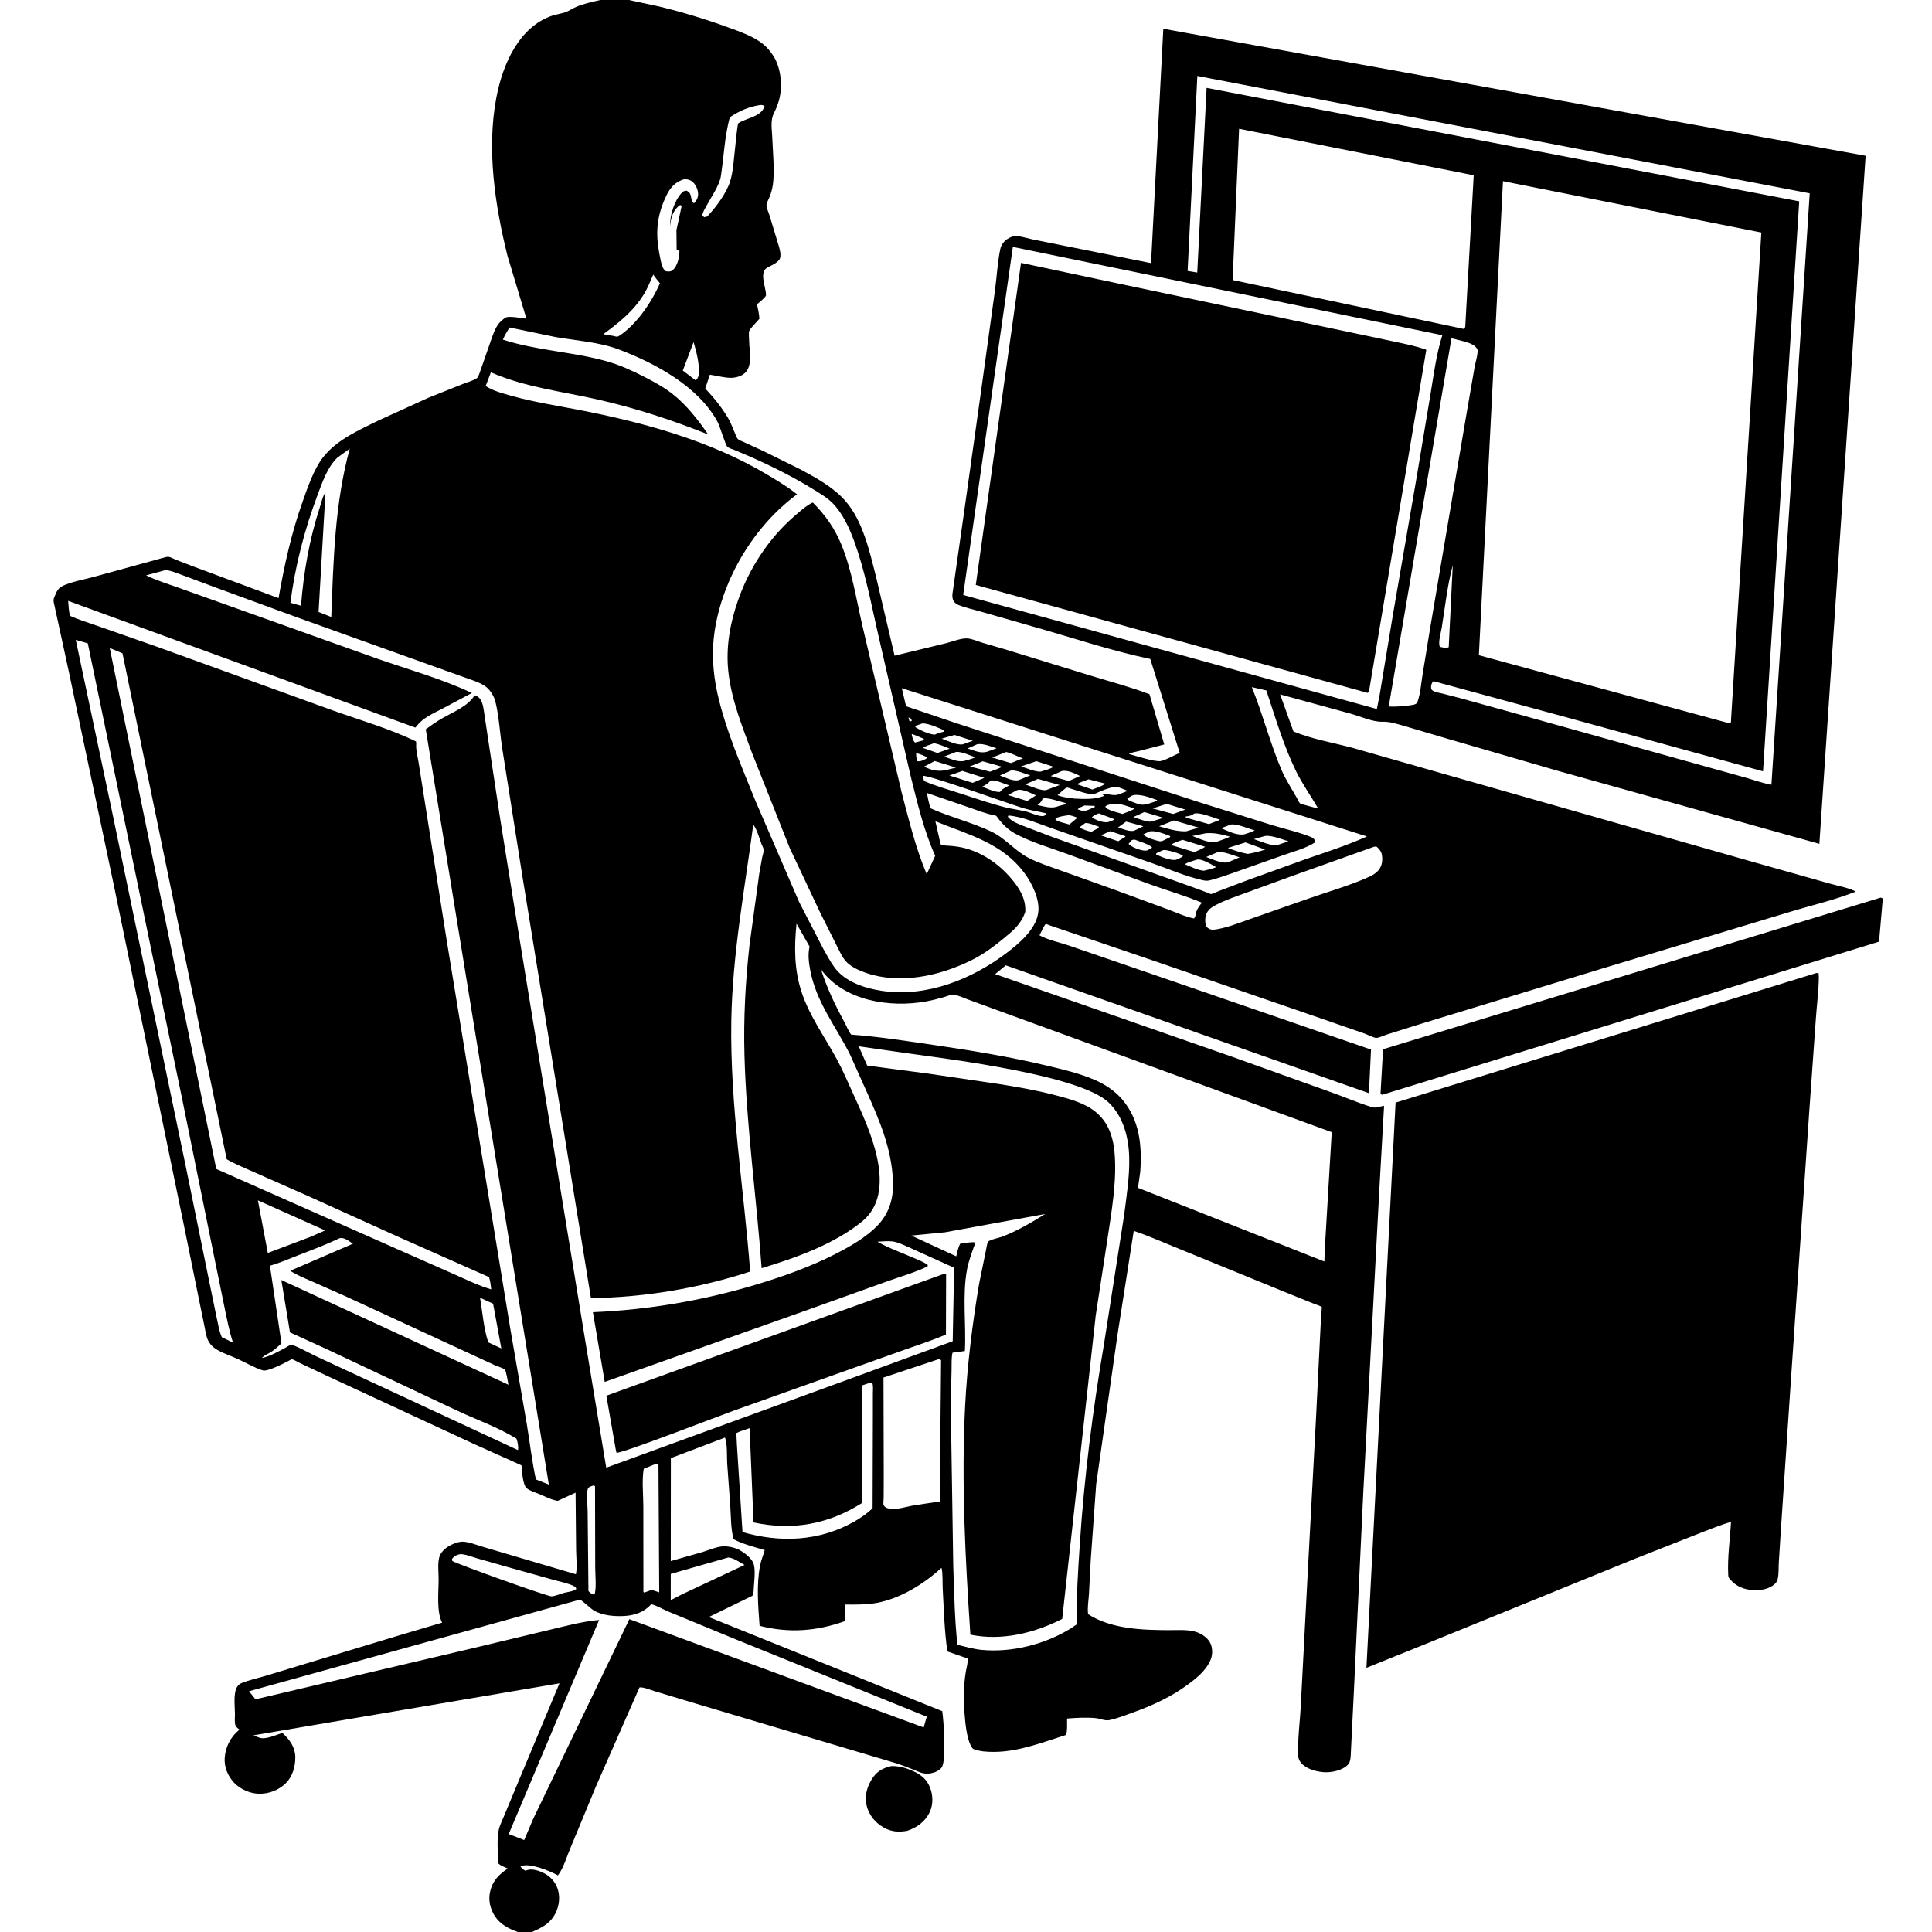
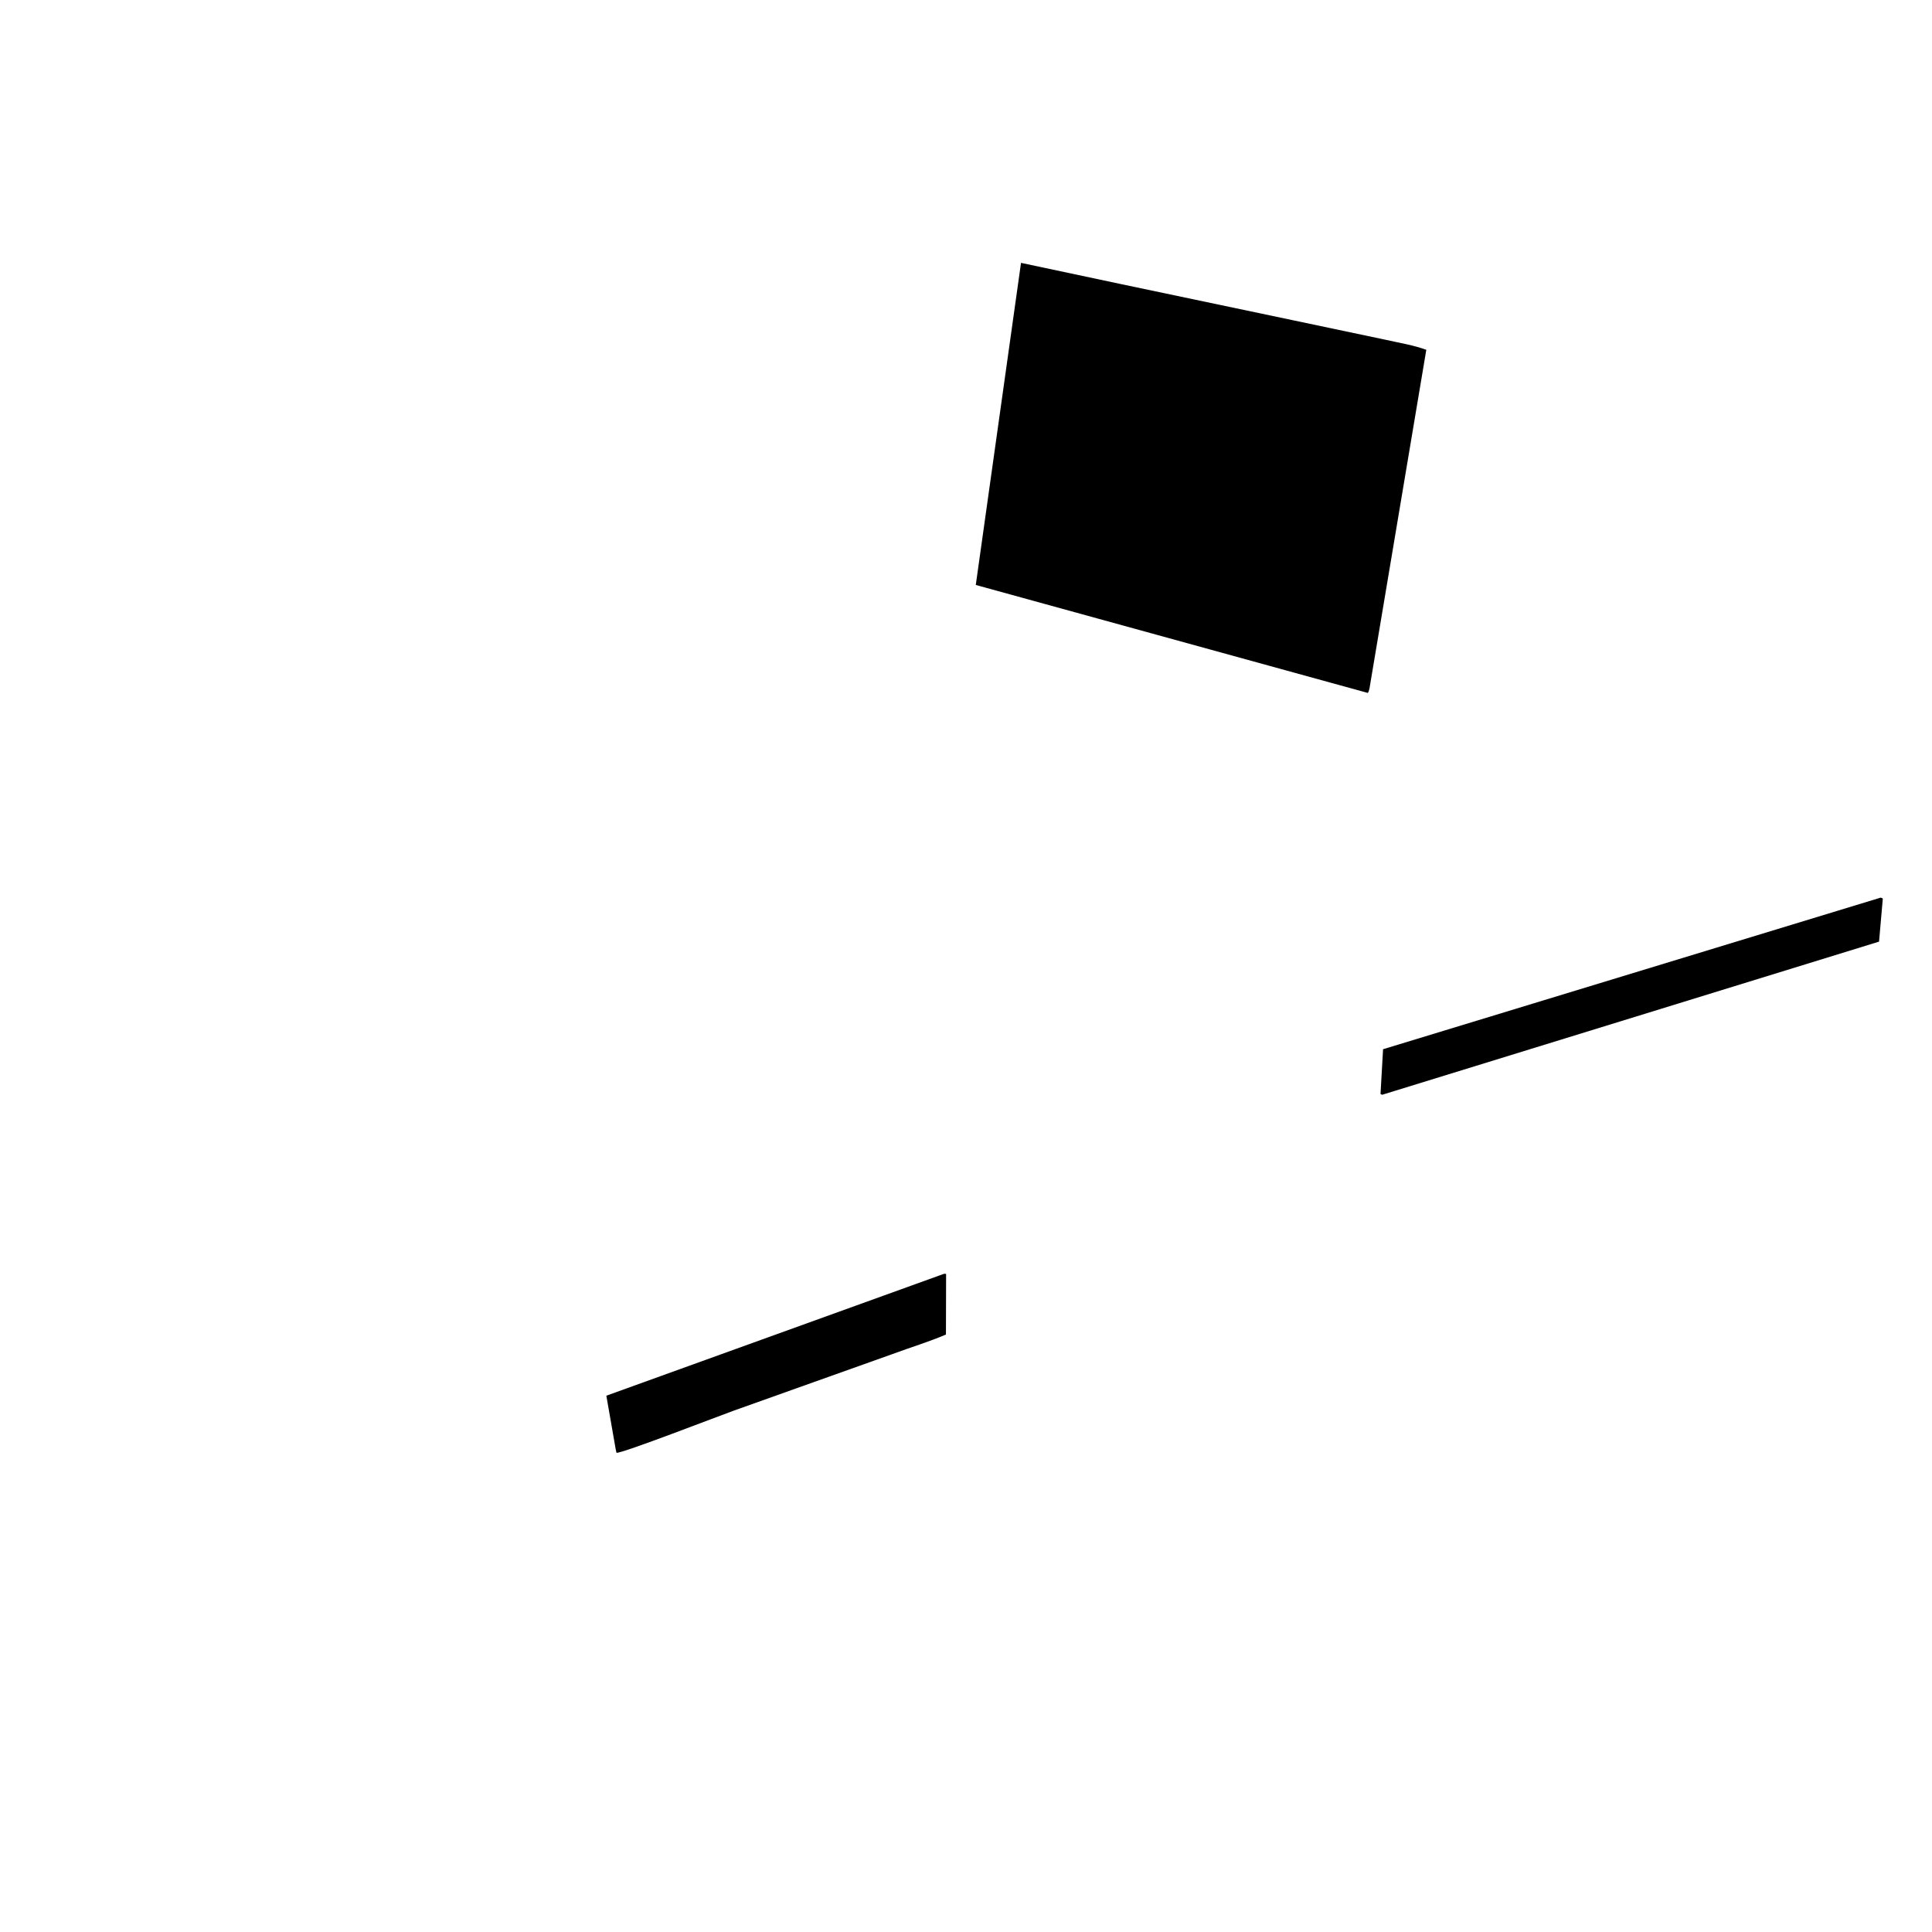
<svg xmlns="http://www.w3.org/2000/svg" version="1.1" style="display: block;" viewBox="0 0 2048 2048" width="1024" height="1024">
  <path transform="translate(0,0)" fill="rgb(255,255,255)" d="M 0 0 L 0 2048 L 2048 2048 L 2048 0 L 0 0 z" />
-   <path transform="translate(0,0)" fill="rgb(0,0,0)" d="M 548.854 2048 C 539.296 2044.49 530.44 2040.12 524.653 2031.32 C 519.631 2023.68 517.463 2014.32 519.512 2005.28 C 522.139 1993.7 528.76 1987.08 538.232 1980.75 C 535.101 1979.23 529.925 1977.57 527.915 1974.8 C 527.945 1964.15 526.509 1950.2 528.651 1939.93 C 529.749 1934.66 532.616 1929.22 534.661 1924.2 L 547.072 1894.36 L 593.073 1784.39 L 268.613 1839.55 C 270.994 1840.38 274.868 1842.31 277.272 1842.57 C 283.414 1843.23 293.485 1838.98 299.274 1836.95 L 300.013 1837.62 C 307.214 1844.31 312.846 1852.25 313.028 1862.4 C 313.206 1872.31 310.161 1883.25 302.915 1890.31 C 295.399 1897.64 285.158 1901.59 274.717 1901.43 C 265.159 1901.29 254.777 1896.72 248.204 1889.79 C 241.509 1882.74 237.538 1873.29 238.194 1863.47 C 238.946 1852.19 244.204 1841.65 252.805 1834.37 L 253.852 1833.5 C 252.461 1832.38 250.393 1830.89 249.679 1829.22 C 248.395 1826.21 249.063 1820.62 249.064 1817.2 C 249.066 1808.94 247.068 1794.96 251.431 1788.03 C 252.573 1786.22 254.113 1784.94 256.109 1784.12 C 263.932 1780.91 272.743 1779.09 280.864 1776.66 L 331.341 1761.34 L 423.234 1733.53 L 468.652 1720.09 C 462.479 1708.07 465.027 1687.06 464.968 1673.64 C 464.938 1666.82 463.906 1658.09 465.45 1651.5 C 466.816 1645.66 471.579 1641.35 476.606 1638.5 C 480.552 1636.26 486.156 1634.1 490.756 1634.24 C 497.638 1634.46 506.169 1638.16 512.861 1639.99 L 610.485 1668.79 C 612.008 1661.12 610.763 1650.92 610.696 1642.98 L 610.125 1582.27 L 591.201 1590.99 C 584.285 1589.86 577.709 1586.25 571.244 1583.62 C 567.18 1581.97 562.051 1580.49 558.585 1577.8 C 553.958 1574.2 553.383 1559.19 552.764 1553.31 L 502.823 1530.87 L 344.975 1457.67 L 317.76 1444.83 C 315.836 1443.93 311.324 1441.09 309.39 1440.89 C 308.885 1440.84 304.914 1443.14 304.274 1443.46 C 299.646 1445.75 283.473 1454.17 278.557 1452.66 C 269.739 1449.96 260.698 1444.53 252.212 1440.64 C 244.494 1437.11 234.86 1434.12 227.887 1429.38 C 224.962 1427.39 222.203 1424.31 220.663 1421.12 C 218.369 1416.38 217.663 1410.36 216.59 1405.22 L 211.426 1380.07 L 196.163 1304.85 L 120.68 938.436 L 73.23 713.247 L 57.023 638.667 C 56.624 636.51 56.686 635.125 57.531 633.112 L 58.038 632 C 60.043 626.973 61.604 623.251 66.858 620.864 C 76.469 616.499 88.343 614.494 98.605 611.734 L 152.63 596.889 L 172.448 591.448 C 173.949 591.093 177.186 590.028 178.556 590.202 C 180.716 590.476 184.437 592.56 186.619 593.42 L 204.682 600.389 L 295.258 634.036 C 301.427 599.063 308.851 565.102 320.836 531.585 C 326.245 516.458 332.512 497.693 342.344 484.946 C 356.73 466.295 380.676 455.825 401.333 445.68 L 454.589 421.449 L 491.483 406.721 C 495.306 405.21 503.033 403.078 505.928 400.513 C 507.19 399.395 508.86 393.916 509.534 392.13 L 520.633 360.264 C 523.012 353.518 525.65 345.426 531.047 340.5 C 532.42 339.247 534.706 337.238 536.404 336.481 C 540.151 334.809 553.388 337.352 558.001 337.763 L 537.986 271.309 C 524.688 217.993 515.745 158.074 526.129 103.581 C 529.637 85.175 535.559 66.861 545.338 50.784 C 554.521 35.688 567.911 22.515 584.945 16.756 C 589.533 15.206 594.412 14.592 599 13.064 C 603.026 11.723 606.713 8.999 610.667 7.316 C 618.823 3.843 627.747 2.035 636.35 0 L 666.642 0 L 699.231 6.999 C 723.668 12.941 747.622 20.19 771.247 28.796 C 782.961 33.063 795.958 37.501 806.225 44.717 C 812.049 48.809 817.07 54.568 820.66 60.715 C 828.178 73.588 829.694 92.456 825.665 106.648 C 824.386 111.154 822.509 115.714 820.394 119.89 C 816.36 127.859 818.336 137.465 818.662 146.131 C 819.228 161.158 820.897 176.752 819.742 191.74 C 819.336 197.017 818.176 202.306 816.384 207.286 C 815.353 210.15 812.745 214.445 812.521 217.332 C 812.314 219.995 814.627 224.918 815.459 227.511 L 825.21 259.627 C 826.367 263.551 828.118 269.479 826.911 273.5 C 825.635 277.752 818.778 280.963 815.188 282.71 C 811.725 284.395 810.45 285.444 809.347 289.296 C 807.91 294.317 810.894 303.983 811.685 309.176 C 811.833 310.146 812.255 312.787 811.801 313.603 C 810.289 316.318 804.894 320.448 802.452 322.62 C 803.533 327.696 804.756 332.703 805 337.902 C 802.814 340.665 795.004 348.276 794.12 351.041 C 793.565 352.776 793.995 357.01 794.008 358.948 C 794.115 375.221 801.242 396.992 777.963 400.316 C 770.614 401.366 760.101 398.177 752.494 397.189 L 747.595 411.817 C 756.708 421.627 764.885 431.571 771.771 443.118 C 774.994 448.521 776.934 454.485 779.5 460.194 C 779.916 461.12 781.289 464.747 782.074 465.397 C 783.779 466.806 787.346 468.055 789.384 469.036 L 808.19 477.684 L 849.186 497.915 C 865.818 506.932 883.783 516.768 896.334 531.226 C 914.751 552.44 921.757 584.428 928.555 611.022 L 948.298 695.046 L 1002.7 681.874 C 1009.2 680.28 1018.29 676.516 1024.88 676.735 C 1030.02 676.906 1036.08 679.708 1041 681.208 L 1065.3 688.286 L 1157 716.479 C 1177.52 722.752 1198.4 728.251 1218.48 735.853 L 1234.16 789.16 L 1206.27 796.385 C 1203.47 797.128 1198.97 797.662 1196.73 799.24 C 1203.38 801.077 1224.65 807.968 1230.52 806.742 C 1236.73 805.447 1244.25 800.527 1250.57 798.217 L 1219.33 698.515 C 1178.82 690.073 1138.44 676.479 1098.59 665.199 L 1040.83 648.64 C 1032.63 646.237 1023.87 644.487 1015.97 641.281 C 1013.87 640.432 1012.41 639.334 1011.12 637.458 C 1009.47 635.033 1009.38 632.081 1009.67 629.203 L 1022.44 539.564 L 1039.91 414.944 L 1054.57 308.814 C 1056.61 294.11 1057.34 278.455 1060.34 264.005 C 1061.27 259.551 1064.28 255.547 1068.11 253.152 C 1071.07 251.301 1074.61 249.87 1078.17 250.231 C 1083.44 250.767 1088.8 252.535 1094.01 253.647 L 1125.95 260.068 L 1220.14 278.907 L 1233.16 30.478 L 1977.64 165.11 L 1928.6 894.514 L 1651.7 817.205 L 1532.35 782.5 L 1490.25 770.055 C 1482.38 767.829 1473.73 764.77 1465.5 765.072 C 1455.15 765.453 1441.82 759.269 1431.68 756.503 L 1356.95 736.057 L 1371.1 775.354 C 1390.92 783.568 1412.6 787.134 1433.32 792.626 L 1515.48 816.082 L 1856 913.061 L 1939.6 936.636 C 1948.2 939.13 1959.63 940.922 1967.24 945.14 C 1943.79 954.438 1918.02 960.199 1893.86 967.726 L 1697 1027.13 L 1502.18 1086.53 L 1469.34 1096.88 C 1466.57 1097.78 1461.69 1100.18 1459.1 1100.19 C 1456.17 1100.19 1449.89 1096.84 1446.8 1095.72 L 1407.39 1082.02 L 1221.99 1018.1 L 1113.37 981.138 C 1112.93 980.978 1108.78 979.354 1108.68 979.394 C 1107.27 979.939 1102.85 989.649 1101.9 991.464 C 1110.6 996.441 1124.23 999.222 1133.85 1002.57 L 1225.9 1034.19 L 1372.3 1084.61 L 1453.32 1112.58 L 1451.15 1158.8 L 1066.18 1023.31 L 1054.91 1032.57 L 1306 1120.17 L 1412.63 1158.38 C 1426.31 1163.23 1440.19 1169.36 1454.03 1173.49 C 1456.99 1174.37 1458.28 1174.07 1461.13 1173.4 L 1467.19 1172.17 L 1462.14 1261.32 L 1445.11 1582.7 L 1435.12 1794.14 L 1431.76 1862 C 1431.49 1865.51 1430.9 1868.73 1428.25 1871.26 C 1422.42 1876.83 1411.31 1879.15 1403.5 1878.61 C 1395.05 1878.03 1384.64 1875.24 1379 1868.5 C 1377.28 1866.45 1376.2 1863.69 1376.1 1861.01 C 1375.44 1843.07 1378.2 1823.9 1379.01 1805.86 L 1386.26 1667.28 L 1394.95 1505 L 1400.29 1397.52 L 1401.01 1388.12 C 1401.03 1387.77 1401.19 1385.49 1401.18 1385.49 C 1400.2 1384.49 1394.99 1382.9 1393.49 1382.28 L 1364.5 1370.62 L 1252.12 1324.69 C 1235.39 1317.99 1218.9 1310.52 1201.82 1304.77 L 1184.55 1415.15 L 1162 1573.31 L 1156.28 1652.79 L 1154.34 1689.68 C 1153.95 1696.35 1152.47 1704.56 1153.45 1711.1 C 1177.96 1726.9 1210.82 1727.93 1239.05 1728.04 C 1247.95 1728.08 1257.82 1727.22 1266.44 1729.5 C 1274.39 1731.6 1282.71 1737.42 1284.4 1745.88 C 1285.96 1753.69 1284.09 1759.47 1279.75 1766 C 1274.78 1773.49 1267.58 1779.43 1260.45 1784.77 C 1242.21 1798.45 1222.25 1807.67 1200.88 1815.37 C 1192.76 1818.29 1184.24 1821.71 1175.79 1823.42 C 1171.26 1824.34 1166.07 1821.71 1161.42 1821.28 C 1151.68 1820.37 1140.87 1820.94 1131.13 1821.73 C 1131 1825.63 1131.74 1836.43 1129.76 1839.2 C 1105.41 1846.94 1079.37 1857.08 1053.67 1857.07 C 1045.87 1857.07 1038.85 1856.75 1031.5 1853.9 C 1022.57 1844.71 1021.66 1806.97 1021.81 1794.26 C 1021.9 1786.79 1022.64 1779.37 1023.83 1772 C 1024.51 1767.78 1026.23 1762.32 1025.79 1758.12 L 1004.25 1750.58 C 1001.1 1728.88 1000.54 1705.99 999.306 1684.08 C 998.914 1677.12 999.608 1668.64 998.061 1661.94 C 979.613 1678.88 954.418 1694.59 929.396 1699.13 C 918.42 1701.12 906.81 1700.95 895.698 1700.88 L 895.827 1718.4 C 865.709 1729.18 836.329 1731.41 805.203 1723.42 C 803.664 1702.49 801.778 1680.81 805.622 1659.99 C 806.702 1654.14 809.011 1648.83 810.642 1643.15 C 799.556 1639.84 787.983 1637.01 777.681 1631.67 C 774.612 1620.93 774.868 1607.01 774.107 1595.85 L 770.818 1550.85 C 770.434 1543.48 771.17 1530.54 768.519 1523.9 L 711.125 1545.67 L 711.033 1654.8 L 744.21 1645.37 C 751.068 1643.29 759.175 1639.72 766.235 1639.17 C 771.277 1638.79 779.624 1640.61 783.973 1643.11 C 789.97 1646.56 797.983 1652.39 799.345 1659.5 C 800.669 1666.42 799.635 1674.5 799.164 1681.48 C 798.931 1684.94 799.15 1688.47 797.583 1691.6 L 751.335 1714.12 L 998.815 1813.91 C 1000.34 1823.94 1003.38 1866.01 998.249 1873.5 C 995.598 1877.37 989.802 1879.41 985.321 1879.97 C 978.174 1880.86 973.872 1878.11 967.612 1875.62 C 961.024 1873.01 954.526 1870.49 947.726 1868.46 L 738.898 1806.27 L 693.782 1792.69 C 689.928 1791.53 681.764 1788.09 677.882 1788.74 L 631.851 1893.36 L 604.187 1960.15 C 600.561 1968.77 597.067 1980.77 591.409 1987.99 L 590.083 1987.29 C 581.799 1982.94 562.169 1974.82 552.752 1978.01 L 551.733 1978.5 C 553.27 1980.94 554.581 1981.68 557 1983.08 L 558.575 1982.46 C 564.412 1980.4 572.359 1983.33 577.523 1986.11 C 584.408 1989.83 589.706 1996.44 591.659 2004.06 C 594 2013.18 592.196 2023.03 587.219 2031 C 581.662 2039.9 573.231 2043.94 563.93 2048 L 548.854 2048 z M 344.964 522.037 L 344.948 523.23 L 337.698 648.713 L 351.143 654.021 C 353.529 593.773 354.731 534.192 370.741 475.581 L 357.503 485.245 C 346.89 495.545 341.713 511.183 336.6 524.787 C 322.778 561.562 312.842 599.936 307.831 638.927 L 319.066 642.103 C 321.878 606.788 327.842 572.042 338.848 538.321 C 340.421 533.502 341.966 526.136 344.964 522.037 z M 1526.31 685.646 C 1529.41 686.215 1533.03 687.655 1535.72 685.995 L 1540 599.086 L 1540.75 598.005 L 1540 599.086 C 1534.28 620.349 1531.8 643.5 1528.32 665.296 C 1527.47 670.609 1524.19 681.278 1526.31 685.646 z M 1269.23 80.513 L 1258.92 287.187 L 1269.13 288.901 L 1279.05 93.154 L 1907.25 213.42 L 1868.89 817.639 L 1661.05 760.546 L 1519.5 722.066 C 1517.65 723.779 1516.84 726.378 1517.03 729 C 1517.16 730.75 1517.6 731.375 1519 732.231 C 1521.77 733.916 1525.81 734.408 1528.93 735.16 L 1547.98 740.065 L 1611.92 757.774 L 1815.47 814.596 L 1851.5 824.617 C 1860.11 827.162 1868.93 830.298 1877.78 831.806 L 1918.36 204.924 L 1269.23 80.513 z M 805.939 111.284 C 793.634 113.228 783.912 117.395 773.599 124.361 C 768.14 144.517 767.306 166.11 764.141 186.737 C 762.659 196.392 753.855 208.967 749.18 217.678 C 747.362 221.065 744.829 224.693 744.5 228.563 L 746.5 230.2 L 749.674 229.5 L 750.501 228.628 C 759.17 219.248 769.876 204.988 773.837 192.65 C 777.392 181.576 777.899 167.544 779.332 155.934 C 779.716 152.824 781.578 131.411 782.684 130.644 C 790.989 124.885 807.132 124.051 810.5 112.438 C 808.802 111.399 807.921 111.269 805.939 111.284 z M 1313.48 136.527 L 1306.63 296.84 L 1551.5 348.641 C 1552.98 347.297 1552.44 348.04 1553.22 346.5 L 1562.2 185.788 L 1313.48 136.527 z M 723.51 190.5 C 713.709 194.22 709.258 200.8 705.134 209.988 C 696.462 229.313 694.845 246.512 698.656 267.307 C 699.581 272.352 700.523 278.358 702.435 283.111 C 703.308 285.28 704.127 286.04 705.852 287.5 C 708.473 287.938 710.986 288.141 713.196 286.261 C 717.792 282.349 720.017 273.53 720.151 267.781 L 720.156 266 C 718.482 265.053 719.431 265.448 717.263 264.933 L 717.051 243.92 L 722.59 218.287 L 721 217.279 C 715.233 221.189 712.454 227.196 711.138 233.894 L 710.338 239.699 C 709.896 228.474 714.785 212.823 722.589 204.465 C 724.589 202.323 725.203 202.445 728 202.121 C 728.987 202.914 730.178 203.506 730.962 204.5 C 733.2 207.338 732.166 213.503 735.616 215.5 C 738.09 213.205 739.988 209.627 740.018 206.174 C 740.059 201.551 737.906 196.217 734.5 193.086 C 732.076 190.857 729.277 189.884 726.001 190.035 C 724.9 190.086 724.486 190.24 723.51 190.5 z M 1593.21 192.039 L 1567.66 694.557 L 1833.5 766.811 L 1834.91 765.5 L 1835.03 761.968 L 1867.1 246.481 L 1593.21 192.039 z M 1073.66 261.745 L 1021.01 630.665 L 1459.55 751.569 L 1462.61 735.885 L 1476.7 650.774 L 1501.82 505.219 L 1516.18 419.123 C 1519.77 397.878 1522.36 375.899 1528.93 355.336 L 1073.66 261.745 z M 692.46 291.039 C 689.444 298.071 686.533 305.371 682.534 311.908 C 671.696 329.623 656.065 342.215 639.491 354.245 L 650.787 356.213 C 653.748 356.904 654.049 357.475 656.582 355.837 C 674.671 344.13 691.13 319.827 699.528 300.213 C 697.121 297.224 694.502 294.289 692.46 291.039 z M 540.084 347.16 C 537.422 351.375 535.092 355.46 533.071 360.042 C 569.114 371.732 607.461 372.876 643.624 383.12 C 657.707 387.109 670.828 393.216 683.808 399.899 C 693.934 405.112 704.167 410.7 713.127 417.792 C 727.851 429.447 740.063 445.134 750.648 460.537 C 712.405 445.258 674.656 432.875 634.486 423.688 C 596.043 414.896 556.764 410.652 520.358 394.678 L 514.818 409.201 C 522.913 414.488 533.088 417.052 542.302 419.643 C 565.306 426.113 588.949 429.766 612.383 434.274 C 681.81 447.628 753.231 467.106 814.23 503.699 C 824.617 509.93 835.456 516.364 844.89 524.001 C 799.462 557.518 766.237 612.625 757.588 668.707 C 754.238 690.43 755.679 713.549 760.477 734.96 C 769.262 774.166 785.878 811.689 800.785 848.894 L 847.036 956 L 872.653 1005.67 C 876.495 1012.33 880.07 1019.31 884.622 1025.52 C 895.924 1040.93 916.986 1047.74 935.195 1050.38 C 982.302 1057.24 1029.68 1038.32 1066.82 1010.34 C 1079.46 1000.81 1097.09 985.979 1100.17 969.5 L 1100.43 968.147 C 1102.81 954.243 1094.21 936.66 1086.12 925.738 C 1062.17 893.382 1026.81 884.952 991.539 870.572 L 995.647 888.595 C 996.154 890.863 996.436 894.215 997.896 895.977 C 1005.4 896.522 1013.17 896.839 1020.52 898.519 C 1040.07 902.994 1058.04 915.227 1071.08 930.267 C 1080.16 940.744 1087.58 952.193 1086.84 966.599 C 1082.37 979.74 1074.2 986.269 1063.88 994.8 C 1052.96 1003.83 1042.1 1011.79 1029.36 1018.08 C 996.071 1034.52 954.18 1043.73 918.115 1031.35 C 911.166 1028.97 903.094 1025.39 897.774 1020.2 C 892.984 1015.52 889.816 1007.92 886.757 1002 L 869.452 967.476 L 836.999 898.62 L 797.255 798.377 C 786.9 770.341 775.14 741.417 772.033 711.5 C 769.338 685.562 773.924 660.41 782.491 635.95 C 794.218 602.466 814.885 570.709 841.73 547.437 C 847.249 542.652 853.252 537.161 859.615 533.601 C 860.517 533.096 860.853 533.031 861.735 532.76 C 874.903 546.086 884.606 559.631 891.791 577.006 C 902.816 603.667 907.636 634.86 914.112 663 L 955.687 839.615 C 963.316 868.684 970.577 898.993 982.347 926.667 L 991.363 907.213 C 979.342 880.652 972.567 851.531 965.485 823.319 L 930.038 668.827 C 922.897 637.168 916.603 604.126 905.464 573.652 C 900.313 559.56 893.192 543.968 882.464 533.212 C 876.324 527.056 868.357 522.526 861 518.009 C 840.24 505.264 817.632 493.991 795.352 484.155 L 778.369 476.943 C 776.355 476.14 772.669 475.121 771.109 473.693 C 768.929 471.697 763.236 452.159 760.841 447.643 C 740.813 409.87 694.348 384.827 655.677 370.336 C 634.943 362.567 610.865 361.093 589.025 357.314 L 540.084 347.16 z M 1538.63 358.551 L 1472.12 748.977 C 1481.13 749.251 1489.89 748.619 1498.78 747.021 C 1501.31 745.837 1501.91 746.081 1502.8 743.462 C 1505.67 735.101 1506.37 725.254 1507.76 716.503 L 1515.84 666.841 L 1554.19 440.86 L 1563.28 388.312 C 1563.9 385.152 1567.3 373.061 1566.08 370.38 C 1563.54 364.788 1555.39 362.937 1550.03 361.433 L 1538.63 358.551 z M 735.218 362.655 L 723.795 392.768 L 734.803 401.204 L 737.5 403.325 C 739.619 401.438 740.666 398.822 740.85 396 C 741.522 385.712 738.143 372.43 735.218 362.655 z M 175.758 604.204 L 154.872 609.896 C 165.516 615.075 177.118 618.744 188.284 622.667 L 231.971 638.251 L 400.095 698.271 C 433.283 709.901 468.417 719.526 500.179 734.608 L 469.223 751.061 C 459.883 755.989 448.167 760.879 441.903 769.5 L 440.236 771.274 L 72.244 636.956 C 72.715 642.19 72.821 647.741 74.238 652.812 C 83.066 656.842 92.442 659.579 101.565 662.868 L 167.27 685.873 L 352.983 753.141 C 381.947 763.488 413.428 772.532 441.021 785.995 C 441.31 788.895 441.22 787.101 441.155 790.008 C 441.03 795.656 442.687 802.019 443.63 807.626 L 448.344 837.424 L 473.508 996.758 L 540.902 1408.31 L 558.411 1509.49 C 561.64 1529.02 563.843 1548.95 568.099 1568.28 L 581.79 1573.71 L 451.336 773.088 C 457.492 768.496 463.627 764.312 470.319 760.533 C 481.06 754.467 496.707 748.07 503 737.1 C 505.809 737.634 508.142 739.417 509.636 741.953 C 512.098 746.134 512.75 752.549 513.493 757.294 L 517.543 784.277 L 530.378 869.076 L 545.643 964 L 591.431 1244.14 L 620.646 1422.81 L 642.637 1555.79 L 888.743 1466.07 L 1009.91 1421.77 L 1011.39 1343.86 L 965.537 1323.11 C 959.682 1320.59 952.2 1316.68 945.872 1315.94 C 940.81 1315.35 935.188 1316.02 930.093 1316.28 C 942.14 1323.14 955.485 1327.71 968.161 1333.29 C 973.276 1335.54 979.035 1337.56 983.5 1340.93 L 983.249 1342.5 C 969.38 1349.07 953.875 1353.46 939.41 1358.66 L 860.889 1386.87 L 641.03 1464.88 L 628.497 1390.96 C 687.16 1388.56 745.702 1378.56 801.898 1361.63 C 830.047 1353.15 858.692 1342.97 884.919 1329.62 C 900.616 1321.63 918.893 1311.31 930.972 1298.28 C 943.149 1285.15 947.381 1269.26 946.588 1251.65 C 945.024 1216.91 932.251 1187.6 918.32 1156.33 L 901.074 1117.86 C 885.917 1087.62 865.081 1062.23 858.781 1027.97 C 857.327 1020.06 856.238 1011.34 858.214 1003.44 L 844.357 979.087 C 841.844 1003.85 841.83 1027.65 849.692 1051.56 C 858.088 1077.1 874.134 1098.89 886.822 1122.29 C 893.793 1135.15 899.419 1148.62 905.5 1161.9 C 921.913 1197.75 952.644 1263.58 913.465 1295.14 C 883.585 1319.21 843.773 1333.25 807.37 1344.36 C 801.882 1269.21 791.227 1193.79 789.165 1118.49 C 788.096 1079.47 790.176 1040.52 794.519 1001.75 L 804.809 926.337 L 808 908.638 C 808.464 906.422 809.61 903.258 809.652 901.062 C 809.678 899.751 807.816 896.164 807.307 894.828 C 805.168 889.215 802.2 878.613 798.498 874.175 C 789.266 943.693 776.393 1011.57 775.219 1082 C 773.739 1170.85 788.446 1259.49 795.221 1347.88 C 742.023 1365.35 682.492 1375.54 626.391 1376.01 L 553.943 930 L 532.507 794.137 C 529.898 777.711 529.14 760.137 525.224 744.057 C 523.702 737.805 519.302 730.697 513.906 727.115 C 507.714 723.004 499.611 720.686 492.677 718.14 L 453.704 704.19 L 314.772 654.366 L 227.76 622.479 L 195.095 610.285 C 188.871 608.019 182.317 605.169 175.758 604.204 z M 80.314 678.297 L 118.311 858.033 L 197.652 1240 L 222.208 1360.53 L 229.706 1396.96 C 231.192 1403.71 232.301 1411.18 235.12 1417.48 L 247.002 1423.24 C 242.739 1410.28 240.276 1396.83 237.499 1383.49 L 226.221 1328.27 L 193.168 1165.24 L 93.072 681.969 L 80.314 678.297 z M 116.319 686.91 L 229.265 1239.15 L 423.766 1325.3 L 481.228 1350.67 C 494.115 1356.36 507.23 1362.81 520.744 1366.81 C 520.135 1362.5 519.824 1357.84 518.343 1353.75 L 419.834 1310.03 L 325.381 1267.29 L 265.903 1241.02 C 257.459 1237.14 248.277 1233.63 240.319 1228.86 L 129.831 692.512 L 116.319 686.91 z M 1326.97 728.379 C 1338.75 757.308 1346.39 787.982 1358.63 816.574 C 1363.65 828.28 1371.02 838.388 1376.72 849.683 C 1377.55 851.315 1378.15 851.923 1379.92 852.461 L 1397.41 857.148 C 1389.76 844.018 1380.69 831.316 1374 817.719 C 1360.75 790.791 1351.87 760.381 1342.37 731.887 L 1326.97 728.379 z M 955.936 729.494 L 960.47 748.625 L 1014.5 766.876 L 1270.18 850.065 L 1348.57 874.72 C 1361.99 878.838 1376.88 881.989 1389.77 887.334 C 1391.42 888.017 1392.86 889.024 1393.71 890.635 C 1394.33 891.808 1393.66 892.39 1393.19 893.5 C 1383.77 899.501 1370.04 902.941 1359.46 906.84 L 1306.35 925.604 C 1298.25 928.265 1289.89 931.563 1281.58 933.372 C 1279.35 933.858 1277.11 933.529 1274.9 933.046 C 1257.04 929.133 1238.44 921.011 1221.1 914.934 L 1115.03 878.025 C 1100.75 873.195 1083.96 865.583 1068.91 864.5 L 1068.31 865.811 C 1072.55 871.018 1078.28 872.874 1084.29 875.34 L 1113.74 886.605 L 1265.02 940.707 L 1279.48 946.085 C 1280.55 946.491 1282.66 947.678 1283.68 947.699 C 1285.39 947.735 1289.7 945.397 1291.64 944.658 L 1322.47 933.015 L 1383.05 911.119 C 1404.78 903.627 1427.06 896.453 1448.07 887.124 L 1449.02 886.69 L 955.936 729.494 z M 963.027 760.5 L 963.822 764 C 965.764 764.797 964.87 764.853 966.5 764.222 L 965.953 761.908 L 963.027 760.5 z M 977.605 766.905 L 970.199 769.5 L 970.5 770.965 C 975.641 774.156 985.03 778.52 990.992 778.75 L 992.7 777.922 L 1000.5 775.49 L 1000.97 774.281 C 995.463 771.645 983.454 766.407 977.605 766.905 z M 966.382 778.5 C 967.189 781.362 967.66 785.164 970 787.155 L 978.5 784.871 L 979.5 783.246 L 967.186 778.151 L 966.382 778.5 z M 1011.75 779.075 L 998.255 782.981 C 1004.18 785.103 1014.72 790.352 1020.74 788.964 L 1031.27 785.256 L 1011.75 779.075 z M 990.227 787.831 C 986.731 789.182 981.291 790.484 978.471 792.825 L 993.742 798.204 L 1006.67 793.582 C 1001.28 791.413 995.944 788.993 990.227 787.831 z M 1035.91 788.9 L 1025.74 793.418 C 1032.78 795.599 1039.1 798.896 1046.33 796.898 L 1056.48 793.192 C 1050.42 791.383 1042.18 787.807 1035.91 788.9 z M 1013.65 797.012 L 1000.8 802.03 C 1007.05 804.164 1014.67 807.818 1021.27 806.84 C 1025.39 805.614 1030.01 804.666 1033.84 802.758 C 1028.06 800.676 1019.7 796.785 1013.65 797.012 z M 1066.66 797.143 L 1051.75 803.017 L 1071.5 808.88 C 1075.9 807.452 1079.75 805.315 1084.31 803.995 C 1078.59 801.799 1072.54 798.593 1066.66 797.143 z M 971.138 798.5 C 971.154 801.669 971.284 803.913 972.5 806.86 C 975.536 807.539 978.652 805.882 981.438 804.5 L 982.88 802.969 C 980.281 801.184 974.257 798.817 971.138 798.5 z M 990.866 806.713 L 979.43 812.743 C 987.741 816.372 992.861 817.988 1002.09 816.514 L 1013.43 813.679 L 990.866 806.713 z M 1041.7 807.037 L 1028.06 812.493 L 1049.47 818.012 C 1053.76 816.405 1058.27 814.978 1062.3 812.81 L 1041.7 807.037 z M 1098.62 806.882 L 1082.37 812.444 C 1088.22 814.266 1097.01 818.157 1102.96 818.004 C 1107.32 816.547 1113.03 815.38 1116.8 812.832 L 1098.62 806.882 z M 1020.18 817.229 L 1006.35 822.044 L 1031.07 829.846 L 1043.44 824.558 L 1020.18 817.229 z M 1071.41 816.887 L 1059.92 822.072 C 1065.65 824.193 1074.01 828.572 1079.93 826.931 L 1092.14 821.925 C 1087 820.435 1076.43 815.74 1071.41 816.887 z M 1125.16 817.5 L 1113.77 822.623 L 1133.04 827.92 L 1144.85 822.574 C 1139.15 819.962 1131.43 815.704 1125.16 817.5 z M 978.312 822.5 L 979.5 827.898 C 992.074 833.335 1005.59 837.08 1018.61 841.313 C 1034.41 846.452 1050.36 852.061 1066.5 856.026 C 1073.74 857.803 1081.19 858.591 1088.4 860.438 C 1093.15 861.656 1102.06 866.168 1106.57 864.879 L 1109.38 863.5 L 1108.95 862.182 C 1100.92 860.215 1092.73 859.077 1084.79 856.71 C 1070.72 852.513 983.435 820.926 978.312 822.5 z M 1100.3 825.685 L 1086.8 831.506 C 1091.72 833.154 1104.86 838.967 1109.26 837.408 L 1123.29 832.194 L 1100.3 825.685 z M 1153.94 826.124 C 1150.02 827.683 1145.15 829.022 1141.65 831.316 L 1157.97 836.932 C 1162.27 835.163 1168.1 833.572 1171.7 830.702 L 1153.94 826.124 z M 1049.86 827.5 L 1048.51 829.008 C 1046.42 831.264 1043.87 832.55 1041.19 833.964 C 1045.98 835.712 1055.11 840.083 1060.01 839.5 L 1060.87 838.428 C 1062.99 835.925 1066.95 834.202 1069.79 832.602 C 1065.11 831.038 1054.27 826.093 1049.86 827.5 z M 1181.03 834.166 C 1175.97 835.226 1171.54 836.735 1166.76 838.721 C 1164.42 839.695 1160.77 841.811 1158.28 841.828 C 1152.16 841.871 1142.94 838.279 1136.88 836.583 C 1135.73 836.261 1131.92 834.702 1130.96 834.878 C 1129.23 835.196 1122.84 841.441 1121.05 842.891 C 1126.3 845.25 1133.04 845.715 1138.74 846.532 C 1149.39 847.064 1159.87 847.662 1170 843.842 L 1170.5 843.304 L 1167.5 841.49 C 1172.74 841.05 1177.45 843.069 1182.5 842.79 C 1186.33 842.578 1191.54 839.531 1195.5 838.424 C 1191.19 836.704 1185.73 833.824 1181.03 834.166 z M 1078.4 837.5 L 1068.46 842.772 L 1088.86 849.091 L 1098.08 843.19 C 1093.04 840.852 1083.81 835.97 1078.4 837.5 z M 982.552 840.583 C 983.582 846.167 984.617 851.495 986.486 856.873 C 1007.45 866.285 1029.99 871.632 1050.79 881.5 C 1065.77 888.607 1075.86 901.969 1090.23 909.369 C 1100.45 914.628 1112.31 918.402 1123.12 922.309 L 1180.09 942.696 L 1237.62 963.859 C 1246.59 967.143 1256.46 971.844 1265.76 973.645 C 1267.31 971.431 1267.43 969.865 1267.88 967.275 L 1268.17 966.428 C 1269.52 962.661 1271.6 959.989 1274.09 956.901 C 1256.43 949.56 1237.86 944.158 1219.83 937.731 L 1130.83 905.073 C 1112.81 898.481 1092.33 892.645 1075.62 883.4 C 1069.08 879.782 1062.93 874.003 1058.5 868.036 C 1057.31 866.436 1056.48 864.595 1054.47 864.265 C 1045.05 862.714 1035.96 858.824 1026.92 855.818 L 982.552 840.583 z M 1199.76 843.5 L 1194.91 846.5 C 1195.93 848.847 1200.05 849.875 1202.5 850.836 C 1210.42 853.942 1212.75 853.615 1220.77 850.886 L 1226.5 848.98 L 1226.5 848.079 C 1219.65 845.573 1206.76 840.626 1199.76 843.5 z M 1105.27 846.5 L 1104.62 848.034 C 1103.55 850.386 1101.7 851.794 1099.75 853.389 C 1106.98 854.927 1115.25 857.742 1122.24 854.416 L 1129.84 852.5 L 1129.5 851.245 C 1123.5 849.923 1110.72 844.956 1105.27 846.5 z M 1180.3 852.252 C 1177.35 852.729 1173.96 852.767 1171.72 854.935 C 1172.37 857.022 1172.33 856.62 1174.17 857.58 C 1179.02 860.114 1184.76 861.28 1190 862.843 L 1191.87 862.02 C 1194.17 861.035 1201.27 858.857 1202.43 857.028 C 1196.02 855.109 1186.96 851.07 1180.3 852.252 z M 1236.79 852.129 L 1221.85 856.993 L 1243.72 862.868 L 1256.47 858.207 L 1236.79 852.129 z M 1149.71 853.866 C 1147.75 854.783 1143.4 856.197 1142.5 858.009 C 1146.23 859.335 1148.41 860.308 1152.26 859.027 L 1160.5 855.49 L 1160.5 854.301 L 1149.71 853.866 z M 1213.05 860.821 L 1201.42 866.137 C 1206.15 867.565 1216.89 872.23 1221.25 870.71 L 1233.29 866.926 L 1213.05 860.821 z M 1163.78 862.5 C 1161.74 863.558 1158.42 864.559 1157.5 866.643 C 1162.29 869.456 1168.86 872.241 1174.49 871.5 C 1176.97 870.648 1179.32 870.038 1181.48 868.5 L 1166.33 862.757 C 1164.99 862.184 1165.47 862.364 1163.78 862.5 z M 1265.72 862.5 L 1264.4 863.438 C 1262.16 864.942 1259.53 865.142 1256.92 865.5 L 1257.01 866.686 L 1281.51 873.608 L 1293.39 868.995 C 1286.55 866.998 1272.06 860.68 1265.72 862.5 z M 1131.56 864.304 C 1127.26 865.025 1122.92 865.427 1119.03 867.5 L 1118.86 869.044 C 1122.42 871.24 1126.5 872.064 1130.5 873.156 L 1133.5 874.01 L 1142.22 866.768 C 1139.47 865.923 1134.36 863.612 1131.56 864.304 z M 1244.45 869.735 L 1228.68 875.904 C 1238.46 878.67 1246.96 881.436 1257.28 881.267 L 1270.65 877.341 L 1244.45 869.735 z M 1193.76 870.926 L 1185.24 877.078 C 1189.63 878.587 1197.95 882.053 1202.3 880.548 L 1212.03 875.888 L 1193.76 870.926 z M 1150.35 872.5 L 1145.02 876.5 L 1145.12 877.748 C 1149.09 879.627 1152.68 880.877 1156.98 881.772 L 1159.19 880.5 L 1164.87 877.5 L 1164.5 876.186 C 1160.84 875.062 1153.95 872.001 1150.35 872.5 z M 1304.73 874.049 L 1294.46 877.939 C 1301.59 880.922 1311.41 886.034 1319.25 884.375 C 1322.9 883.147 1326.59 882.031 1330.05 880.314 C 1323.89 878.485 1310.63 872.91 1304.73 874.049 z M 1176.87 881.105 L 1166.93 885.506 L 1185.3 891.767 L 1192.79 887.113 L 1192.94 886.396 L 1176.87 881.105 z M 1218.25 881.5 L 1212.02 884.5 C 1214.39 888.055 1224.29 890.587 1228.52 891.61 C 1230.13 891.999 1231.43 891.771 1232.92 891.124 L 1240.16 887.5 L 1240.5 886.342 C 1235.01 884.09 1223.81 879.803 1218.25 881.5 z M 1278.43 883.237 L 1263.97 886.162 C 1270.62 888.702 1282.05 894.291 1289.26 892.472 C 1294.18 890.762 1299.17 889.19 1303.86 886.914 C 1294.75 884.402 1287.89 882.663 1278.43 883.237 z M 1341.14 886.151 L 1329.17 889.504 C 1335.68 891.583 1348.08 897.375 1354.68 895.581 L 1365.81 891.842 C 1359.11 889.765 1348.01 885.253 1341.14 886.151 z M 1199.86 890.5 L 1196.32 894.5 C 1199.11 898.004 1208.99 901.531 1213.5 901.732 C 1214.97 901.798 1215.27 901.628 1216.5 901.274 L 1221.25 898.5 C 1219.42 895.335 1206.6 891.58 1202.52 889.937 L 1199.86 890.5 z M 1253.49 890.235 C 1250.07 891.649 1243.8 893.295 1241.23 895.752 L 1266.18 903.234 C 1269.85 901.513 1274.26 899.969 1277.55 897.634 L 1253.49 890.235 z M 1320.25 893.02 L 1301.59 898.895 C 1308.64 901.649 1315.22 903.767 1322.66 905.179 C 1329.03 904.04 1334.97 902.712 1341.1 900.582 L 1320.25 893.02 z M 1456.8 897.5 L 1369.14 928.805 L 1322.89 945.657 C 1311.65 949.77 1300.16 953.564 1289.47 958.997 C 1285.56 960.984 1281.8 963.329 1279.55 967.219 C 1277.07 971.505 1277.19 977.386 1278.5 982.023 C 1281.23 984.558 1281.81 984.875 1285.44 985.714 C 1299.4 984.2 1312.79 978.488 1326 973.926 L 1385.98 952.907 C 1407.53 945.308 1430.43 938.928 1451.24 929.531 C 1455.17 927.758 1458.74 925.575 1461.5 922.198 C 1465.18 917.684 1465.82 911.605 1464.83 906 C 1464.19 902.421 1461.95 899.933 1459.38 897.553 L 1456.8 897.5 z M 1232.12 901.5 L 1225.72 904.5 L 1225.5 905.684 C 1230.34 908.262 1241.03 912.393 1246.5 911.487 C 1249.16 910.302 1251.82 909.36 1254.08 907.5 C 1251.8 904.758 1238.24 901.163 1234.54 901.046 C 1233.39 901.01 1233.08 901.186 1232.12 901.5 z M 1290.42 903.5 L 1278.68 908.454 C 1284.83 910.692 1295.45 915.818 1301.94 913.957 L 1314.03 908.828 C 1308.79 907.256 1295.5 901.716 1290.42 903.5 z M 1267.97 911.5 C 1264.46 912.736 1258.92 913.877 1256.11 916.198 C 1262.01 918.625 1269.89 922.672 1276.24 923.014 C 1280.62 921.923 1284.97 920.932 1289.17 919.252 C 1284.55 916.59 1274.24 910.147 1269.04 911.183 L 1267.97 911.5 z M 870.238 1027.55 C 876.887 1047.97 885.208 1065.33 895.439 1084.09 C 897.622 1088.1 899.428 1093.23 902.327 1096.71 C 932.03 1098.91 961.776 1103.62 991.246 1107.93 C 1030.22 1113.62 1069.3 1120.05 1107.64 1129.12 C 1125.44 1133.34 1143.87 1137.53 1160.7 1144.81 C 1171.26 1149.39 1181.77 1156.39 1189.32 1165.13 C 1208.07 1186.84 1210.68 1214.5 1208.72 1242 L 1206.32 1259.16 L 1403.88 1337.24 L 1404.36 1323.75 L 1411.7 1200.15 L 1338.1 1173.27 L 1052.49 1069.15 L 1024.6 1058.93 C 1020.65 1057.49 1014.92 1054.73 1010.75 1054.39 C 1008.11 1054.17 1003.85 1056.03 1001.28 1056.77 C 994.892 1058.6 988.431 1060.32 981.885 1061.51 C 943.3 1068.5 894.696 1061.16 870.238 1027.55 z M 910.321 1109.14 L 919.268 1129.53 L 984.5 1138.14 L 1057 1148.82 C 1077.37 1151.97 1097.52 1155.5 1117.5 1160.64 C 1128.04 1163.36 1138.96 1166.23 1148.84 1170.88 C 1157.56 1174.97 1164.66 1180.35 1170.41 1188.19 C 1176.93 1197.07 1180.16 1208.99 1181.27 1219.85 C 1184.5 1251.55 1177.92 1286.01 1173.34 1317.34 L 1161.52 1394.36 L 1125.97 1716.13 C 1096.38 1731.21 1061.55 1739.64 1028.64 1732.79 C 1023.27 1652.63 1018.95 1570.76 1023.07 1490.5 C 1025.3 1447.17 1030.72 1403.35 1037.95 1360.55 L 1045 1326.14 C 1045.58 1323.67 1046.11 1318.42 1047.4 1316.37 C 1048.83 1314.13 1058.84 1312.22 1061.75 1311.14 C 1077.33 1305.37 1093.89 1295.67 1107.93 1286.89 L 1001.76 1306.27 L 966.019 1309.76 L 1013.65 1331.75 C 1014.8 1327.55 1015.63 1321.78 1018.06 1318.18 C 1022.23 1317.8 1030.16 1316.15 1034 1317.15 C 1030.6 1326.66 1026.83 1336.23 1025.01 1346.19 C 1019.95 1373.96 1024.3 1403.96 1022.81 1432.12 L 1009.69 1433.94 C 1008.39 1439.44 1008.86 1446.21 1008.7 1451.89 L 1007.85 1489.52 L 1010.5 1660.99 C 1011.59 1688.33 1011.86 1716.38 1014.93 1743.56 C 1023.25 1745.52 1032 1748.12 1040.5 1748.93 C 1072.63 1752.01 1107.6 1743.11 1135.03 1726.23 L 1141.32 1721.98 C 1140.87 1693.67 1142.8 1665.01 1144.64 1636.76 C 1149.27 1565.8 1158.37 1494.86 1170.28 1424.76 L 1191.54 1288.64 C 1194.11 1268.38 1197.57 1247.03 1197 1226.63 C 1196.41 1205.69 1190.86 1183.8 1175.36 1168.83 C 1145.27 1139.76 1007.73 1122.91 963.275 1116.69 L 910.321 1109.14 z M 273.377 1272.43 L 283.886 1328.22 L 329.388 1311 L 344.687 1304.3 L 273.377 1272.43 z M 360.093 1312.5 C 345.905 1319.3 331.153 1324.81 316.496 1330.5 C 306.525 1334.37 296.428 1338.86 286.12 1341.69 L 298.367 1423.99 C 294.916 1427.29 291.526 1430.48 287.49 1433.08 C 284.059 1435.29 280.347 1436.37 277.635 1439.54 C 286.177 1437.75 293.496 1433.45 301.166 1429.46 C 302.579 1428.72 307.199 1425.63 308.562 1425.57 C 311.816 1425.43 330.831 1435.79 335.01 1437.68 L 549.032 1537.17 C 549.893 1534.19 548.638 1527.9 547.5 1525.08 C 528.377 1513.13 505.216 1505.03 484.714 1495.4 L 346.636 1430.3 L 307.387 1412.39 L 298.217 1356.87 L 538.98 1467.88 C 538.475 1465.47 536.469 1452.77 535.106 1451.78 C 532.295 1449.73 527.701 1448.65 524.416 1447.11 L 490.397 1431.4 L 367.08 1374.48 L 330.231 1358.16 C 322.687 1354.83 314.548 1351.71 307.714 1347.07 L 374.146 1318.4 C 369.933 1315.74 365.204 1311.47 360.093 1312.5 z M 508.863 1375.64 C 511.51 1390.97 512.679 1408.33 517.598 1422.97 L 531.434 1429.42 L 522.682 1381.97 L 508.863 1375.64 z M 995.895 1440.5 L 936.54 1460.26 L 936.807 1565.08 L 936.724 1587.59 C 936.703 1589.64 936.13 1593.63 936.615 1595.5 C 936.706 1595.85 938.363 1597.6 938.5 1597.7 C 939.132 1598.17 940.355 1598.57 941.112 1598.84 C 950.931 1600.8 959.347 1597.39 968.973 1595.72 L 996.129 1591.63 L 997.596 1442 L 995.895 1440.5 z M 923.206 1465.5 L 913.396 1468.75 L 913.462 1593.45 C 877.969 1615.85 840.098 1622.68 798.767 1613.83 L 794.621 1513.93 C 789.874 1515.5 785.064 1516.93 780.562 1519.12 L 781.143 1531.25 L 787.084 1624.05 C 827.239 1635.61 868.12 1633.91 905.178 1613.17 C 912.014 1609.34 919.32 1604.21 924.999 1598.84 L 925.283 1501.13 L 925.292 1477.45 C 925.291 1473.75 925.895 1469.09 924.598 1465.66 L 923.206 1465.5 z M 695.881 1551.5 L 682.39 1556.97 C 680.243 1569.16 681.955 1584.41 681.952 1596.89 L 682.027 1687.5 L 683 1688.2 L 687.825 1686.39 C 691.991 1684.66 694.601 1686.86 698.802 1687.95 L 697.983 1552.5 C 696.541 1551.48 697.272 1551.74 695.881 1551.5 z M 629.4 1574.5 C 627.879 1575.13 624.029 1576.13 623.386 1577.6 C 621.273 1582.4 622.891 1595.86 622.912 1601.77 L 623.782 1686.5 C 624.978 1688 625.762 1688.68 627.5 1689.49 L 629.841 1690.63 C 632.615 1686.39 630.939 1668.13 630.946 1662.24 L 630.741 1575.5 L 629.4 1574.5 z M 487.511 1647.5 C 483.533 1648.44 481.726 1649.32 479.121 1652.5 L 479.5 1654.78 C 486.421 1658.54 580.906 1692.6 584.834 1692.2 C 588.901 1691.77 594.474 1689.46 598.5 1688.32 C 602.424 1687.45 607.639 1686.94 610.867 1684.5 C 610.28 1682.42 610.393 1682.45 608.591 1681.48 C 602.816 1678.36 594.366 1676.85 588.029 1675.06 L 542.276 1662.29 L 505.231 1651.75 C 500.274 1650.32 492.607 1647.14 487.511 1647.5 z M 771.628 1651.1 L 711.03 1668.41 L 710.999 1696.22 L 722.876 1690.09 L 789.253 1658.92 C 784.831 1656.45 776.668 1650.73 771.628 1651.1 z M 611.682 1696.5 L 264.008 1792.78 L 270.804 1801.33 L 503.963 1746.51 L 582.787 1727.63 C 600.051 1723.6 617.361 1718.73 635.08 1717.27 L 539.265 1944.17 L 555.663 1950.54 L 565.012 1928.46 L 667.162 1716.38 L 979.146 1831.16 L 982.387 1819.74 L 780.658 1738.08 L 709.428 1708.72 C 703.386 1706.32 696.413 1702.01 690.259 1700.5 L 689.595 1701.25 C 682.349 1709.25 671.757 1712.59 661.213 1713.05 C 650.665 1713.51 639.796 1712.56 630.206 1707.68 C 627.516 1706.32 616.453 1695.99 615.003 1695.82 C 613.881 1695.7 612.789 1696.27 611.682 1696.5 z" />
  <path transform="translate(0,0)" fill="rgb(0,0,0)" d="M 1452.7 723.864 C 1452.13 726.604 1451.7 732.602 1449.92 734.53 L 1034.37 620.084 L 1082.32 278.642 L 1189 301.295 L 1370.37 339.428 L 1469.81 360.383 C 1483.8 363.566 1498.47 365.898 1511.94 370.796 L 1452.7 723.864 z" />
-   <path transform="translate(0,0)" fill="rgb(0,0,0)" d="M 344.964 522.037 L 345.74 521.005 L 344.964 522.037 z" />
  <path transform="translate(0,0)" fill="rgb(0,0,0)" d="M 1465.19 1160.5 L 1463.4 1159.72 L 1466.11 1112.22 L 1993.67 951.5 C 1994.42 951.726 1995.16 952.159 1995.86 952.5 L 1991.87 998.166 L 1465.19 1160.5 z" />
-   <path transform="translate(0,0)" fill="rgb(0,0,0)" d="M 1506.75 1744.5 L 1448.48 1767.96 L 1479.38 1168.8 L 1925.16 1031.5 L 1927.78 1031.5 L 1928.06 1035.5 C 1927.9 1050.26 1925.9 1065.06 1924.9 1079.78 L 1917.88 1178.3 L 1898.11 1467.82 L 1887.68 1623.46 L 1885.6 1656.5 C 1885.28 1661.96 1885.67 1668.18 1884.5 1673.51 C 1883.99 1675.83 1883 1677.54 1881.26 1679.16 C 1875.58 1684.43 1866 1686.17 1858.51 1685.63 C 1848.43 1684.9 1840.8 1681.89 1834.08 1674.33 C 1832.27 1672.29 1832.1 1671.74 1831.97 1668.95 C 1831.07 1650.94 1833.94 1631.28 1834.95 1613.2 C 1824.06 1616.33 1813.28 1620.9 1802.67 1624.89 L 1733.24 1652.28 L 1506.75 1744.5 z" />
  <path transform="translate(0,0)" fill="rgb(0,0,0)" d="M 652.679 1536.33 L 642.752 1479.5 L 1000.11 1350.5 C 1001.97 1350.08 1001.04 1350.08 1002.91 1350.5 L 1002.74 1414.67 C 984.371 1422.52 964.895 1428.36 946.156 1435.33 L 777.777 1495.35 C 763.538 1500.44 658.754 1541.05 653.5 1540.02 L 652.679 1536.33 z" />
-   <path transform="translate(0,0)" fill="rgb(0,0,0)" d="M 961.655 1940.76 C 952.728 1942.32 944.924 1941.9 936.819 1937.29 C 927.849 1932.2 921.237 1924.26 918.709 1914.18 C 916.252 1904.39 918.845 1894.76 923.995 1886.29 C 929.065 1877.95 935.415 1874.32 944.663 1872.17 C 950.825 1871.91 956.586 1873.04 962.346 1875.17 C 972.596 1878.97 980.99 1883.47 985.5 1894.01 C 989.062 1902.33 989.485 1912.47 985.616 1920.75 C 980.833 1930.98 972.134 1937.25 961.655 1940.76 z" />
</svg>